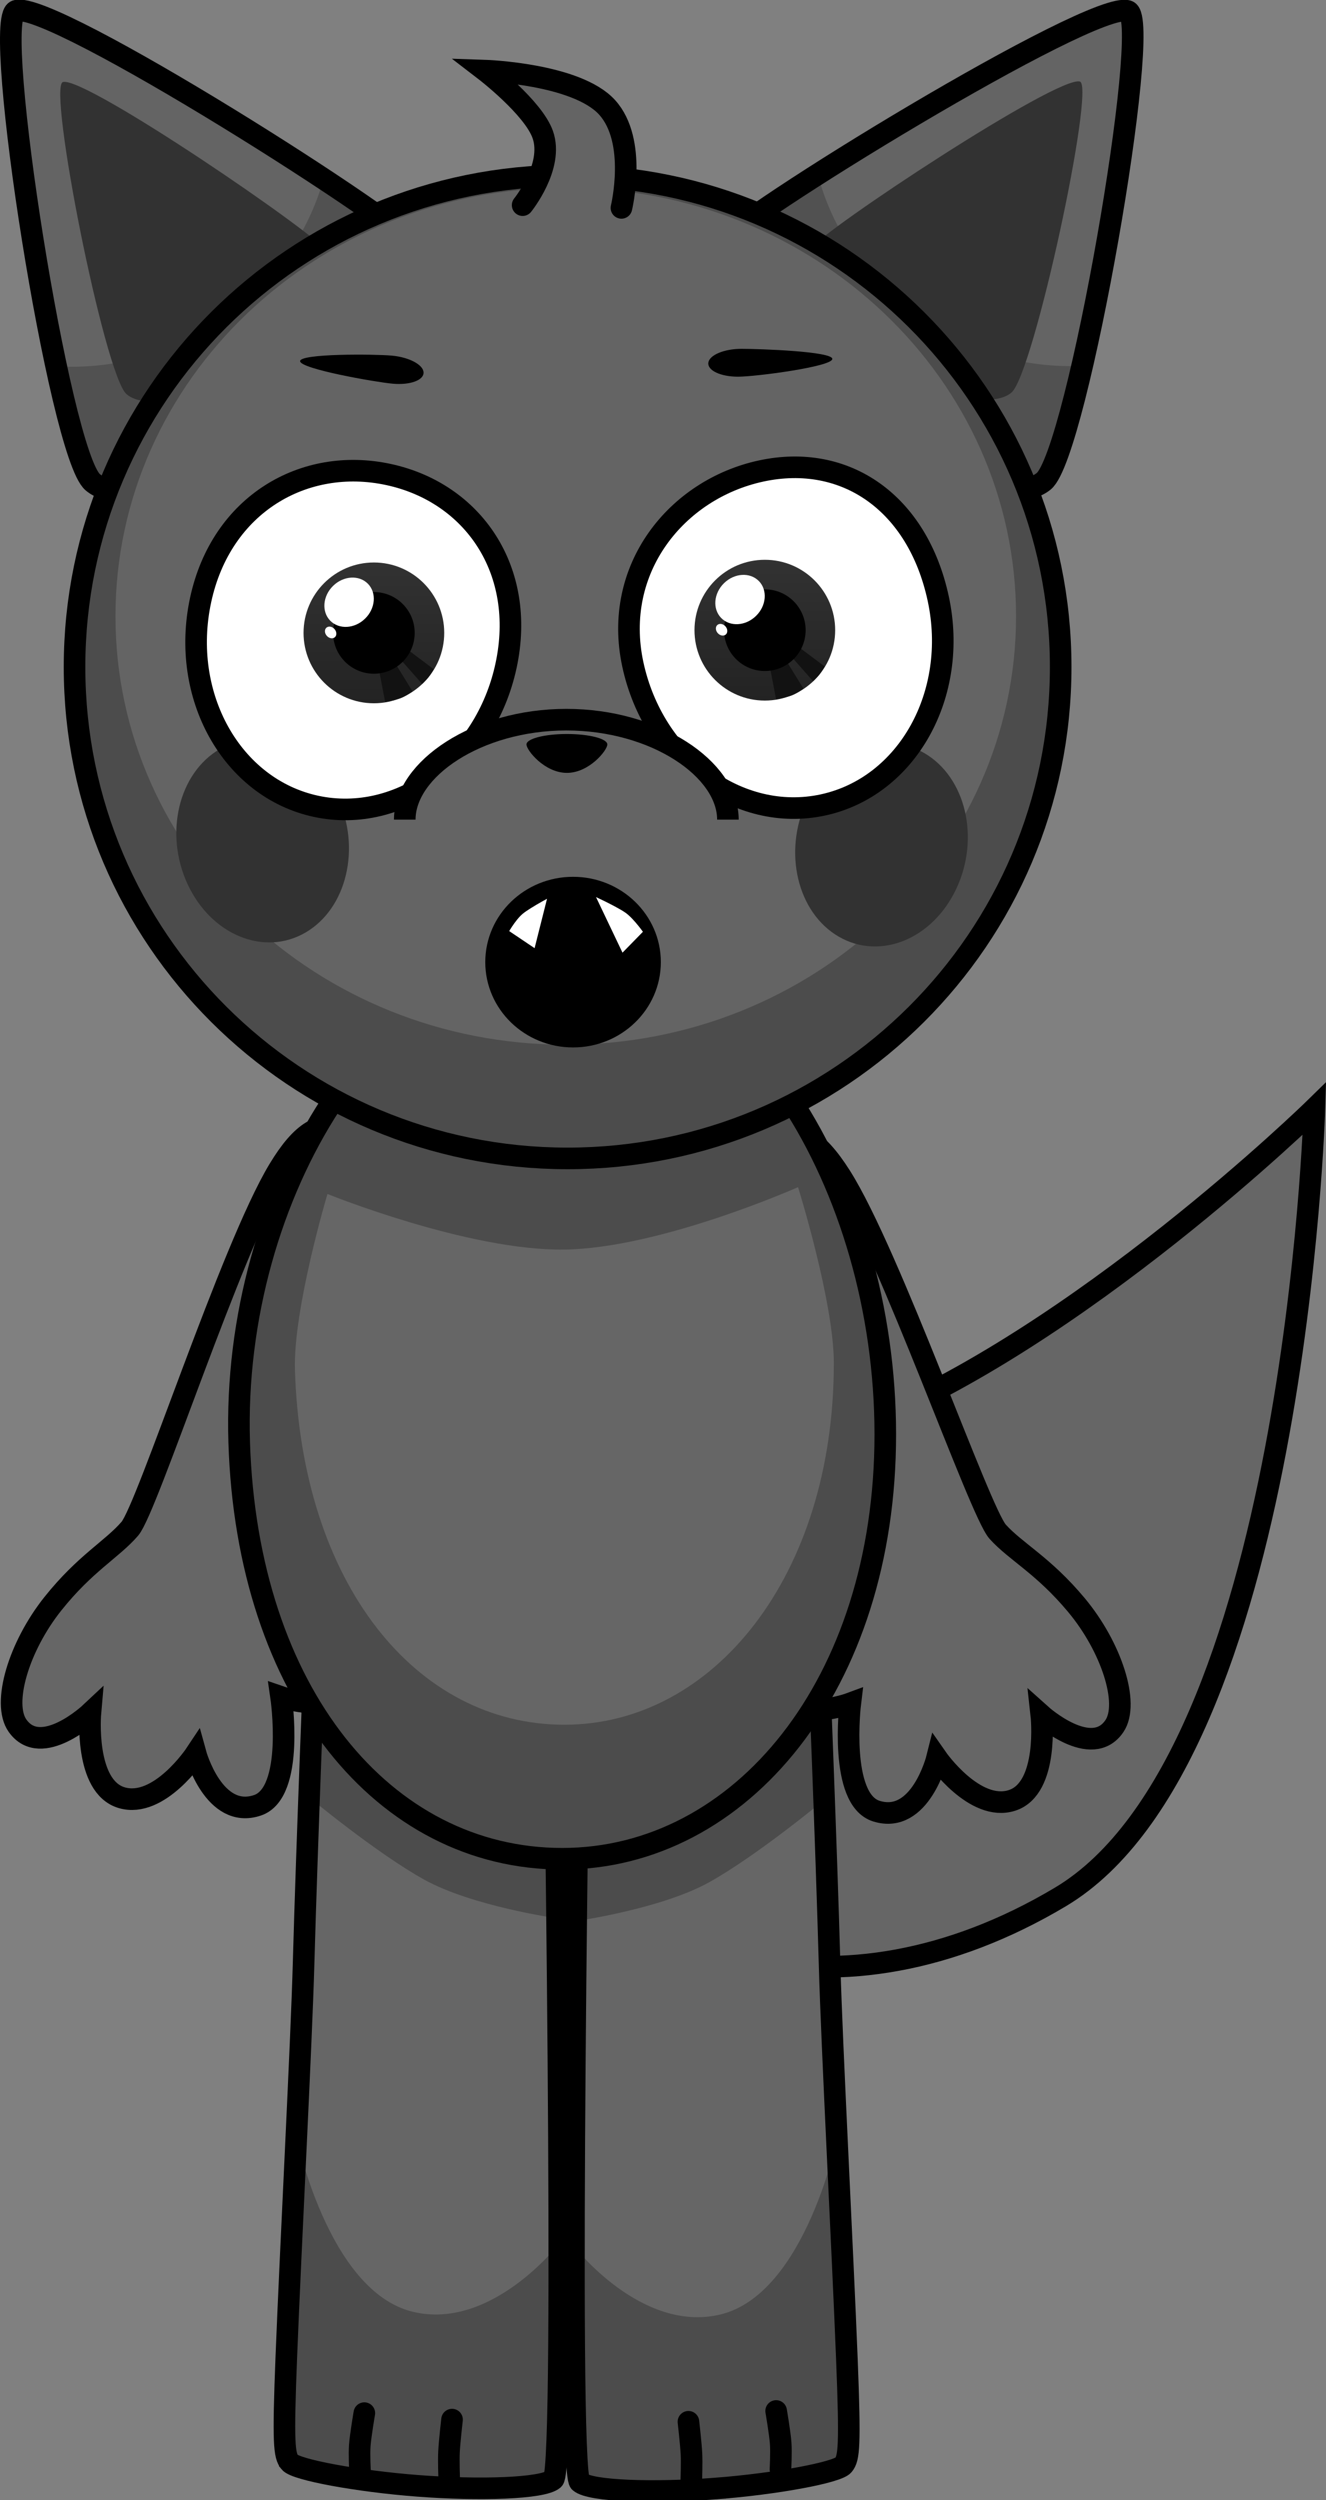
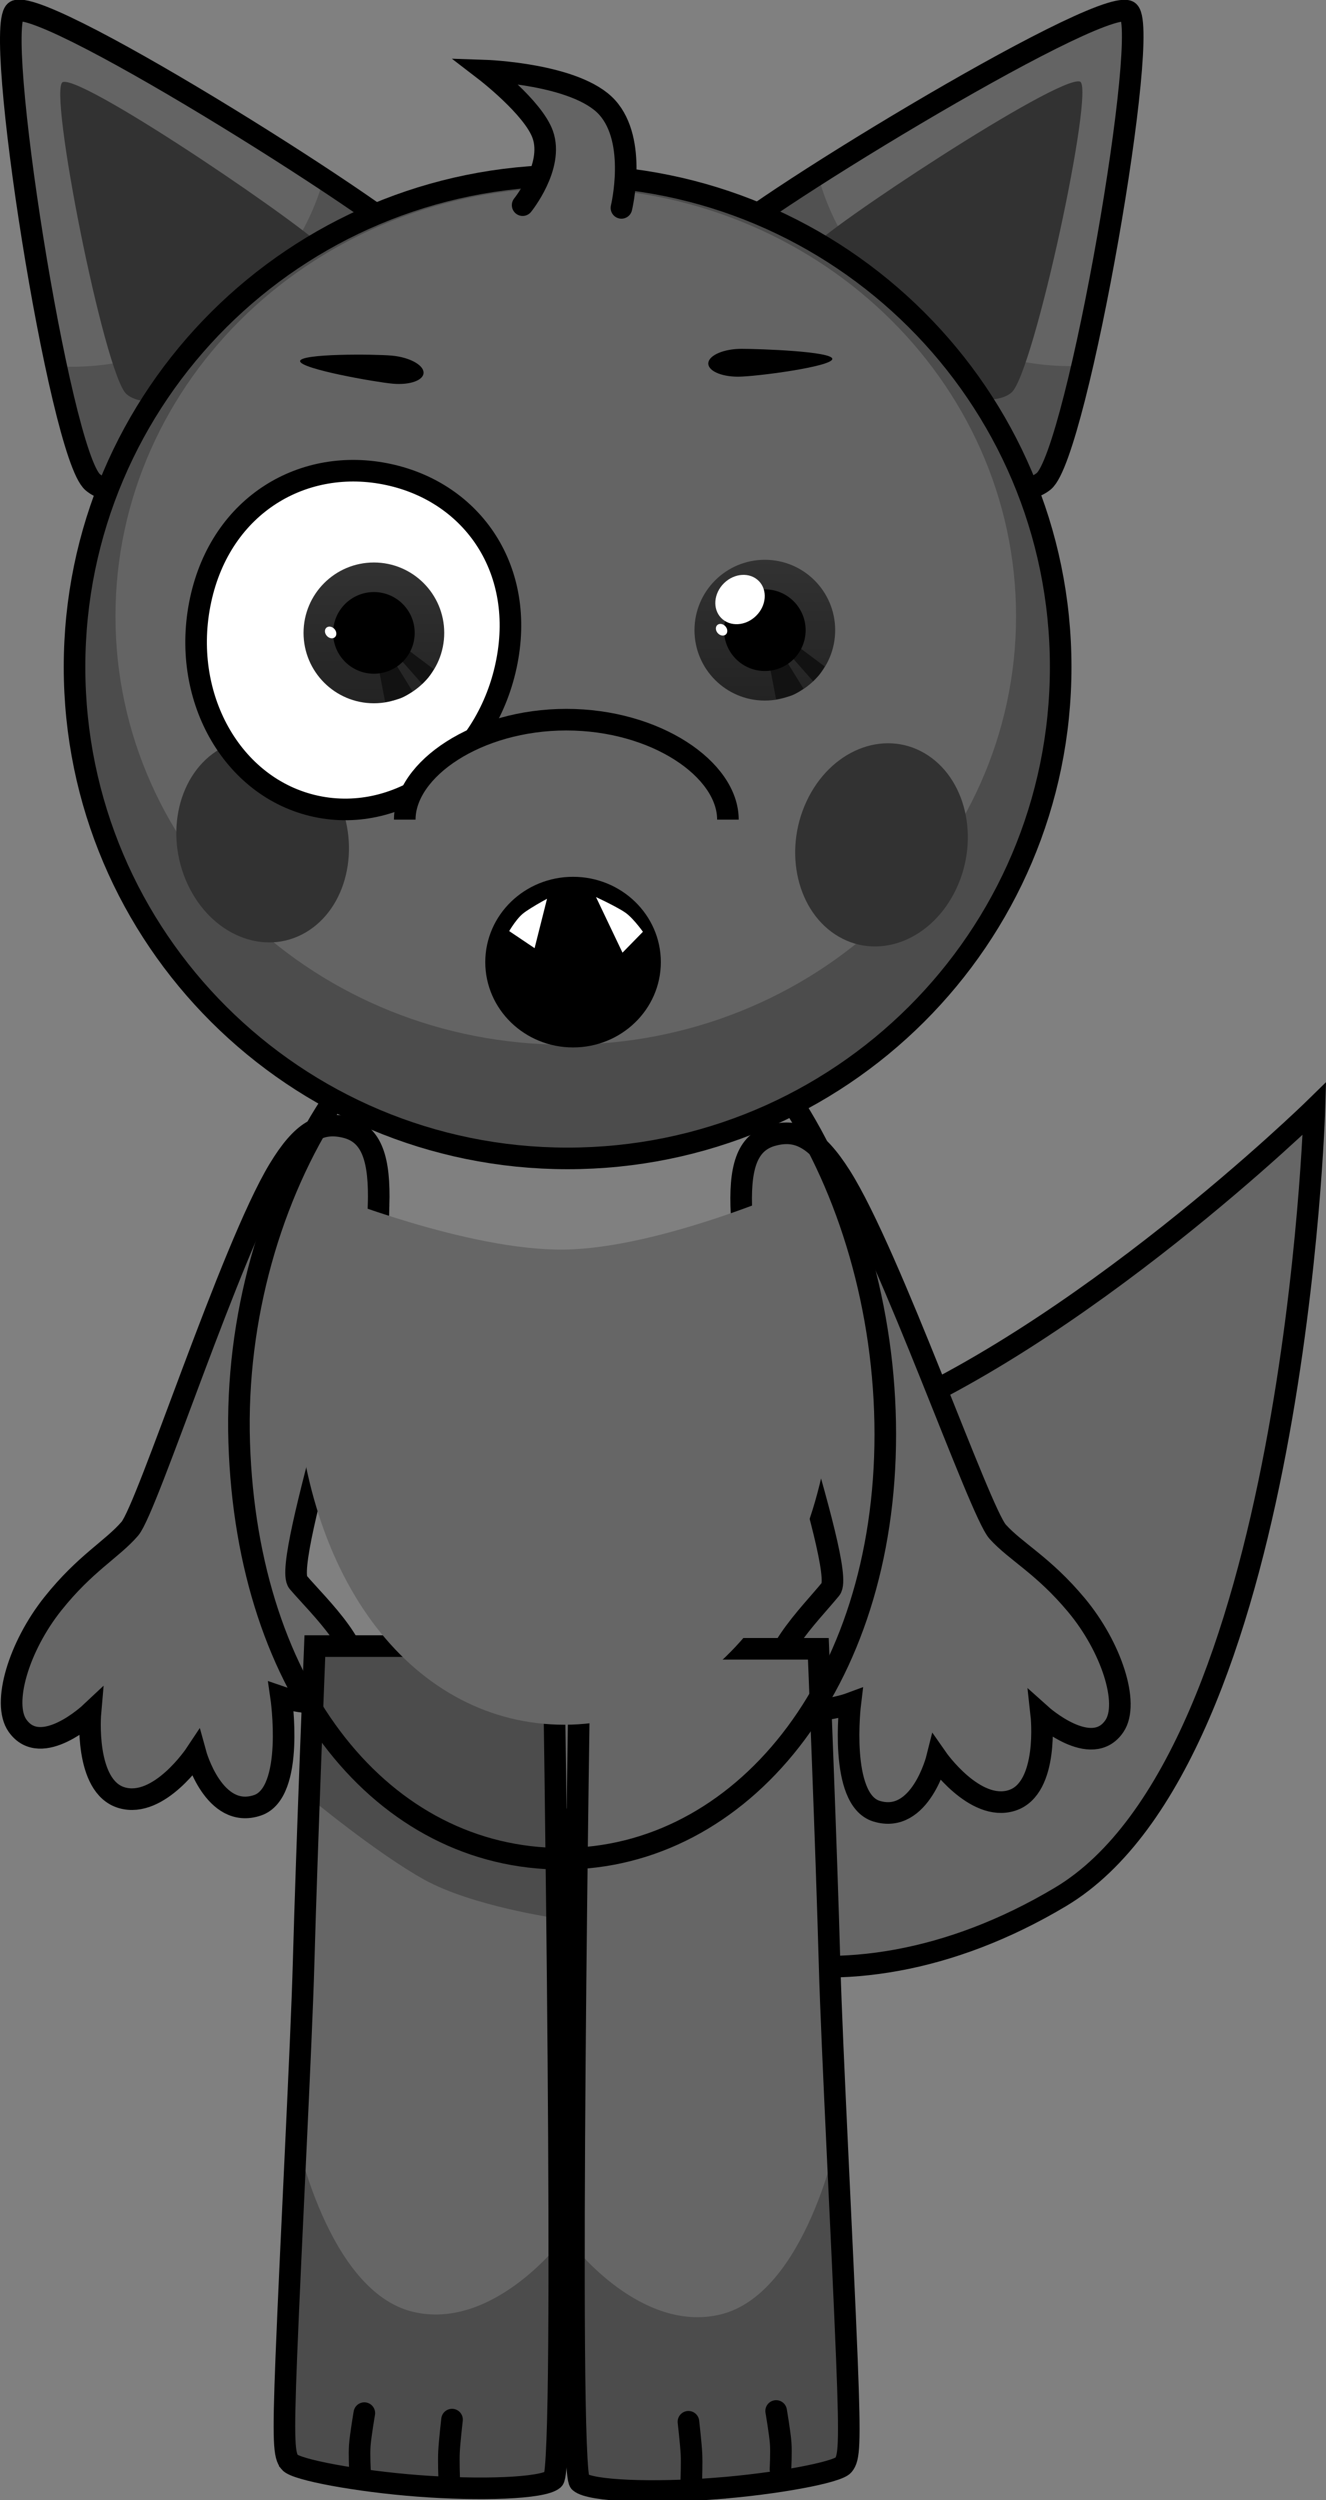
<svg xmlns="http://www.w3.org/2000/svg" version="1.1" width="153.574" height="289.358" viewBox="0,0,153.574,289.358">
  <rect x="0" y="0" width="153.574" height="289.358" fill="#808080" stroke="none" />
  <defs>
    <linearGradient x1="217.781" y1="111.04" x2="217.781" y2="127.334" gradientUnits="userSpaceOnUse" id="color-1">
      <stop offset="0" stop-color="#323232" />
      <stop offset="1" stop-color="#232323" />
    </linearGradient>
    <linearGradient x1="263.059" y1="110.727" x2="263.059" y2="127.021" gradientUnits="userSpaceOnUse" id="color-2">
      <stop offset="0" stop-color="#323232" />
      <stop offset="1" stop-color="#232323" />
    </linearGradient>
  </defs>
  <g transform="translate(-174.478,-45.941)">
    <g data-paper-data="{&quot;isPaintingLayer&quot;:true}" fill-rule="nonzero" stroke-linejoin="miter" stroke-miterlimit="10" stroke-dasharray="" stroke-dashoffset="0" style="mix-blend-mode: normal">
      <path d="M326.712,174.245c0,0 -2.215,75.025 -29.423,91.237c-25.786,15.365 -50.572,7.032 -58.47,-10.049c-9.042,-19.556 7.165,-33.513 35.101,-44.493c25.512,-10.027 52.792,-36.695 52.792,-36.695z" fill="#666666" stroke="#000000" stroke-width="2.5" stroke-linecap="butt" />
      <g data-paper-data="{&quot;index&quot;:null}" stroke="#000000" stroke-linecap="butt">
        <path d="M305.099,47.221c2.863,0.985 -5.838,51.214 -9.733,54.414c-3.279,2.694 -13.738,0.316 -24.181,-7.197c-10.443,-7.513 -15.45,-16.957 -13.636,-20.01c1.779,-2.993 43.527,-28.59 47.549,-27.207z" fill="#646464" stroke-width="0" />
        <path d="M269.188,66.11c1.628,6.254 5.52,12.139 11.427,16.389c5.855,4.212 12.678,6.091 19.199,5.78c-1.62,7.011 -3.259,12.378 -4.449,13.356c-3.279,2.694 -13.738,0.316 -24.181,-7.197c-10.443,-7.513 -15.45,-16.957 -13.636,-20.01c0.575,-0.968 5.331,-4.3 11.638,-8.319z" fill="#515151" stroke-width="0" />
        <path d="M299.554,55.38c1.79,0.558 -5.347,33.771 -7.927,35.99c-2.172,1.867 -8.751,0.628 -15.156,-3.98c-6.405,-4.608 -9.29,-10.649 -8.038,-12.707c1.227,-2.018 28.607,-20.086 31.122,-19.302z" fill="#323232" stroke-width="0" />
        <path d="M305.099,47.221c2.863,0.985 -5.838,51.214 -9.733,54.414c-3.279,2.694 -13.738,0.316 -24.181,-7.197c-10.443,-7.513 -15.45,-16.957 -13.636,-20.01c1.779,-2.993 43.527,-28.59 47.549,-27.207z" fill="none" stroke-width="2.5" />
      </g>
      <g stroke="#000000" stroke-linecap="butt">
        <path d="M223.46,75.145c1.766,3.081 -3.39,12.445 -13.95,19.792c-10.56,7.347 -21.056,9.56 -24.291,6.815c-3.844,-3.261 -11.752,-53.622 -8.874,-54.561c4.043,-1.319 45.383,24.933 47.114,27.954z" fill="#646464" stroke-width="0" />
        <path d="M223.46,75.145c1.766,3.081 -3.39,12.445 -13.95,19.792c-10.56,7.347 -21.056,9.56 -24.291,6.815c-1.174,-0.996 -2.728,-6.389 -4.238,-13.425c6.515,0.413 13.368,-1.358 19.288,-5.477c5.974,-4.156 9.958,-9.979 11.684,-16.207c6.244,4.118 10.946,7.524 11.506,8.501z" fill="#515151" stroke-width="0" />
        <path d="M212.575,75.227c1.219,2.078 -1.761,8.073 -8.238,12.579c-6.477,4.506 -13.075,5.642 -15.217,3.74c-2.545,-2.259 -9.157,-35.581 -7.358,-36.11c2.527,-0.744 29.618,17.754 30.814,19.791z" fill="#323232" stroke-width="0" />
        <path d="M223.46,75.145c1.766,3.081 -3.39,12.445 -13.95,19.792c-10.56,7.347 -21.056,9.56 -24.291,6.815c-3.844,-3.261 -11.752,-53.622 -8.874,-54.561c4.043,-1.319 45.383,24.933 47.114,27.954z" fill="none" stroke-width="2.5" />
      </g>
      <path d="M264.02,177.321c2.825,-0.739 4.998,0.298 7.82,4.743c5.763,9.078 16.085,38.821 18.189,41.151c2.11,2.337 5.258,3.866 9.108,8.474c4.059,4.858 6.178,11.392 4.415,14.012c-2.649,3.938 -8.473,-1.284 -8.473,-1.284c0,0 0.943,8.505 -3.402,9.893c-4.316,1.379 -8.682,-4.887 -8.682,-4.887c0,0 -1.925,7.71 -7.014,6.127c-4.382,-1.363 -3.025,-12.469 -3.025,-12.469c0,0 -6.366,2.365 -8.462,-1.289c-1.972,-3.437 3.872,-9.093 6.191,-11.947c1.905,-2.344 -9.876,-34.564 -10.322,-43.435c-0.258,-5.129 0.496,-8.263 3.656,-9.09z" data-paper-data="{&quot;index&quot;:null}" fill="#666666" stroke="#000000" stroke-width="2.5" stroke-linecap="butt" />
      <path d="M218.327,185.397c-0.242,8.879 -11.283,41.361 -9.325,43.66c2.384,2.8 8.355,8.321 6.463,11.802c-2.012,3.701 -8.43,1.482 -8.43,1.482c0,0 1.611,11.072 -2.739,12.535c-5.052,1.699 -7.153,-5.965 -7.153,-5.965c0,0 -4.222,6.364 -8.568,5.084c-4.375,-1.289 -3.627,-9.812 -3.627,-9.812c0,0 -5.703,5.354 -8.441,1.477c-1.823,-2.58 0.146,-9.16 4.093,-14.11c3.744,-4.695 6.856,-6.296 8.912,-8.68c2.05,-2.378 11.689,-32.349 17.243,-41.557c2.719,-4.508 4.868,-5.595 7.71,-4.92c3.178,0.754 4.003,3.87 3.863,9.004z" data-paper-data="{&quot;index&quot;:null}" fill="#666666" stroke="#000000" stroke-width="2.5" stroke-linecap="butt" />
      <g data-paper-data="{&quot;index&quot;:null}" stroke="#000000" stroke-linecap="butt">
        <path d="M257.327,333.95c-7.121,0.544 -14.455,0.322 -15.701,-0.752c-1.526,-1.316 0,-96.437 0,-96.437h27.632c0,0 0.925,22.972 1.301,36.573c0.266,9.629 1.492,32.695 2.003,45.627c0.4,10.115 0.248,11.473 -0.395,12.262c-0.705,0.864 -7.827,2.191 -14.84,2.727z" fill="#666666" stroke-width="0" />
-         <path d="M269.769,249.979c0.051,1.377 0.158,4.279 0.158,4.279c0,0 -7.774,6.445 -13.313,9.522c-5.539,3.076 -15.257,4.466 -15.257,4.466l0.269,-31.485h27.632c0,0 0.232,5.759 0.511,13.218z" fill="#4c4c4c" stroke-width="0" />
        <path d="M257.327,333.95c-7.121,0.544 -14.455,0.322 -15.701,-0.752c-0.445,-0.384 -0.67,-27.289 -0.67,-27.289c0,0 7.801,10.097 16.953,7.896c9.933,-2.389 13.603,-20.718 13.603,-20.718c0,0 0.869,21.303 1.049,25.875c0.4,10.115 0.248,11.473 -0.395,12.262c-0.705,0.864 -7.827,2.191 -14.84,2.727z" fill="#4c4c4c" stroke-width="0" />
        <path d="M257.327,333.95c-7.121,0.544 -14.455,0.322 -15.701,-0.752c-1.526,-1.316 0,-96.437 0,-96.437h27.632c0,0 0.925,22.972 1.301,36.573c0.266,9.629 1.492,32.695 2.003,45.627c0.4,10.115 0.248,11.473 -0.395,12.262c-0.705,0.864 -7.827,2.191 -14.84,2.727z" fill="none" stroke-width="2.5" />
      </g>
      <g stroke="#000000" stroke-linecap="butt">
        <path d="M208.036,330.91c-0.644,-0.789 -0.795,-2.147 -0.395,-12.262c0.511,-12.931 1.737,-35.998 2.003,-45.627c0.376,-13.602 1.301,-36.573 1.301,-36.573h27.632c0,0 1.526,95.12 0,96.437c-1.245,1.074 -8.58,1.296 -15.701,0.752c-7.012,-0.536 -14.134,-1.863 -14.84,-2.727z" fill="#666666" stroke-width="0" />
        <path d="M210.945,236.448h27.632l0.269,31.485c0,0 -9.718,-1.39 -15.257,-4.466c-5.539,-3.076 -13.313,-9.522 -13.313,-9.522c0,0 0.107,-2.902 0.158,-4.279c0.279,-7.459 0.511,-13.218 0.511,-13.218z" fill="#4c4c4c" stroke-width="0" />
        <path d="M208.036,330.91c-0.644,-0.789 -0.795,-2.147 -0.395,-12.262c0.181,-4.572 1.049,-25.875 1.049,-25.875c0,0 3.67,18.329 13.603,20.718c9.152,2.201 16.953,-7.896 16.953,-7.896c0,0 -0.225,26.905 -0.67,27.289c-1.245,1.074 -8.58,1.296 -15.701,0.752c-7.012,-0.536 -14.134,-1.863 -14.84,-2.727z" fill="#4c4c4c" stroke-width="0" />
        <path d="M208.036,330.91c-0.644,-0.789 -0.795,-2.147 -0.395,-12.262c0.511,-12.931 1.737,-35.998 2.003,-45.627c0.376,-13.602 1.301,-36.573 1.301,-36.573h27.632c0,0 1.526,95.12 0,96.437c-1.245,1.074 -8.58,1.296 -15.701,0.752c-7.012,-0.536 -14.134,-1.863 -14.84,-2.727z" fill="none" stroke-width="2.5" />
      </g>
      <g stroke="#000000" stroke-linecap="butt">
-         <path d="M277.01,211.944c0,28.943 -16.751,49.117 -37.414,49.117c-20.663,0 -36.497,-19.233 -37.414,-48.176c-0.917,-28.928 16.751,-56.637 37.414,-56.637c20.663,0 37.414,26.753 37.414,55.697z" fill="#4c4c4c" stroke-width="0" />
        <path d="M271.05,203.702c0,24.66 -13.971,41.848 -31.206,41.848c-17.235,0 -30.441,-16.387 -31.206,-41.047c-0.219,-7.054 3.765,-20.378 3.765,-20.378c0,0 16.282,6.591 27.441,6.434c11.159,-0.157 27.06,-7.225 27.06,-7.225c0,0 4.147,13.257 4.147,20.369z" fill="#666666" stroke-width="0" />
        <path d="M277.01,211.944c0,28.943 -16.751,49.117 -37.414,49.117c-20.663,0 -36.497,-19.233 -37.414,-48.176c-0.917,-28.928 16.751,-56.637 37.414,-56.637c20.663,0 37.414,26.753 37.414,55.697z" fill="none" stroke-width="2.5" />
      </g>
      <g stroke-linecap="butt">
        <g stroke="#000000">
          <path d="M297.324,123.136c0,31.409 -25.568,56.872 -57.107,56.872c-31.539,0 -57.107,-25.462 -57.107,-56.872c0,-31.409 25.568,-56.872 57.107,-56.872c31.539,0 57.107,25.462 57.107,56.872z" fill="#4c4c4c" stroke-width="0" />
          <path d="M292.154,117.261c0,27.386 -23.349,49.587 -52.151,49.587c-28.802,0 -52.151,-22.201 -52.151,-49.587c0,-27.386 23.349,-49.587 52.151,-49.587c28.802,0 52.151,22.201 52.151,49.587z" fill="#646464" stroke-width="0" />
          <path d="M297.324,123.136c0,31.409 -25.568,56.872 -57.107,56.872c-31.539,0 -57.107,-25.462 -57.107,-56.872c0,-31.409 25.568,-56.872 57.107,-56.872c31.539,0 57.107,25.462 57.107,56.872z" fill="none" stroke-width="2.5" />
        </g>
        <path d="M213.578,138.211c2.737,5.866 1.069,12.877 -3.725,15.661c-4.795,2.783 -10.901,0.284 -13.638,-5.581c-2.737,-5.866 -1.069,-12.877 3.725,-15.661c4.795,-2.783 10.901,-0.284 13.638,5.581z" fill="#323232" stroke="none" stroke-width="0" />
        <path d="M281.529,133.099c4.795,2.783 6.463,9.795 3.725,15.661c-2.737,5.866 -8.844,8.365 -13.638,5.581c-4.795,-2.783 -6.463,-9.795 -3.725,-15.661c2.737,-5.866 8.844,-8.365 13.638,-5.581z" data-paper-data="{&quot;index&quot;:null}" fill="#323232" stroke="none" stroke-width="0" />
      </g>
      <path d="M233.083,123.002c-2.394,11.086 -12.252,18.363 -22.018,16.254c-9.766,-2.109 -15.742,-12.806 -13.348,-23.892c2.394,-11.086 12.002,-16.613 21.768,-14.504c9.766,2.109 15.992,11.056 13.598,22.142z" fill="#ffffff" stroke="#000000" stroke-width="2.5" stroke-linecap="butt" />
      <g stroke="none" stroke-linecap="butt">
        <g>
          <path d="M209.634,119.187c0,-4.499 3.647,-8.147 8.147,-8.147c4.499,0 8.147,3.648 8.147,8.147c0,4.499 -3.648,8.147 -8.147,8.147c-4.499,0 -8.147,-3.647 -8.147,-8.147z" fill="url(#color-1)" stroke-width="0.5" />
          <path d="M219.089,127.196l-0.76,-3.952l1.866,-0.628l2.064,3.34c0,0 -0.848,0.632 -1.537,0.843c-0.675,0.206 -1.632,0.397 -1.632,0.397z" fill="#121212" stroke-width="0" />
          <path d="M223.371,125.094l-2.598,-2.94l1.014,-0.954l2.924,2.189c0,0 -0.343,0.594 -0.613,0.937c-0.27,0.343 -0.727,0.768 -0.727,0.768z" fill="#121212" stroke-width="0" />
        </g>
        <path d="M213.056,119.187c0,-2.61 2.116,-4.725 4.725,-4.725c2.61,0 4.725,2.116 4.725,4.725c0,2.61 -2.116,4.725 -4.725,4.725c-2.61,0 -4.725,-2.116 -4.725,-4.725z" fill="#000000" stroke-width="0.5" />
-         <path d="M216.763,117.535c-1.205,1.18 -3.012,1.288 -4.036,0.242c-1.024,-1.046 -0.877,-2.851 0.328,-4.03c1.205,-1.18 3.012,-1.288 4.036,-0.242c1.024,1.046 0.877,2.851 -0.328,4.03z" fill="#ffffff" stroke-width="0" />
        <path d="M213.268,118.806c0.242,0.326 0.217,0.739 -0.057,0.921c-0.274,0.183 -0.692,0.066 -0.934,-0.26c-0.242,-0.326 -0.217,-0.739 0.057,-0.921c0.274,-0.183 0.692,-0.066 0.934,0.26z" fill="#ffffff" stroke-width="0" />
      </g>
-       <path d="M262.621,100.454c9.766,-2.109 18.124,3.668 20.518,14.754c2.394,11.086 -3.582,21.783 -13.348,23.892c-9.766,2.109 -19.624,-5.168 -22.018,-16.254c-2.394,-11.086 5.082,-20.283 14.848,-22.392z" data-paper-data="{&quot;index&quot;:null}" fill="#ffffff" stroke="#000000" stroke-width="2.5" stroke-linecap="butt" />
      <g stroke="none" stroke-linecap="butt">
        <g>
          <path d="M254.912,118.874c0,-4.499 3.648,-8.147 8.147,-8.147c4.499,0 8.147,3.647 8.147,8.147c0,4.499 -3.647,8.147 -8.147,8.147c-4.499,0 -8.147,-3.647 -8.147,-8.147z" fill="url(#color-2)" stroke-width="0.5" />
          <path d="M264.367,126.883l-0.76,-3.952l1.866,-0.628l2.064,3.34c0,0 -0.848,0.632 -1.537,0.843c-0.675,0.206 -1.632,0.397 -1.632,0.397z" fill="#121212" stroke-width="0" />
          <path d="M268.649,124.78l-2.598,-2.94l1.014,-0.954l2.924,2.189c0,0 -0.343,0.594 -0.613,0.937c-0.27,0.343 -0.727,0.768 -0.727,0.768z" fill="#121212" stroke-width="0" />
        </g>
        <path d="M258.334,118.874c0,-2.61 2.116,-4.725 4.725,-4.725c2.61,0 4.725,2.116 4.725,4.725c0,2.61 -2.116,4.725 -4.725,4.725c-2.61,0 -4.725,-2.116 -4.725,-4.725z" fill="#000000" stroke-width="0.5" />
        <path d="M262.041,117.221c-1.205,1.18 -3.012,1.288 -4.036,0.242c-1.024,-1.046 -0.877,-2.851 0.328,-4.03c1.205,-1.18 3.012,-1.288 4.036,-0.242c1.024,1.046 0.877,2.851 -0.328,4.03z" fill="#ffffff" stroke-width="0" />
        <path d="M258.546,118.493c0.242,0.326 0.217,0.739 -0.057,0.921c-0.274,0.183 -0.692,0.066 -0.934,-0.26c-0.242,-0.326 -0.217,-0.739 0.057,-0.921c0.274,-0.183 0.692,-0.066 0.934,0.26z" fill="#ffffff" stroke-width="0" />
      </g>
      <path d="M223.534,89.052c0.028,0.897 -1.573,1.477 -3.576,1.295c-2.003,-0.182 -10.695,-1.708 -10.723,-2.606c-0.028,-0.897 8.62,-0.825 10.623,-0.643c2.003,0.182 3.649,1.056 3.676,1.953z" fill="#000000" stroke="none" stroke-width="0" stroke-linecap="butt" />
      <path d="M260.352,86.312c2.011,-0.001 10.631,0.293 10.523,1.184c-0.108,0.891 -8.904,2.042 -10.915,2.042c-2.011,0.001 -3.553,-0.721 -3.445,-1.612c0.108,-0.891 1.826,-1.614 3.837,-1.614z" data-paper-data="{&quot;index&quot;:null}" fill="#000000" stroke="none" stroke-width="0" stroke-linecap="butt" />
      <path d="M221.356,140.802c0,-5.838 8.379,-11.571 18.714,-11.571c10.336,0 18.714,5.733 18.714,11.571" fill="#646464" stroke="#000000" stroke-width="2.5" stroke-linecap="butt" />
-       <path d="M244.818,132.101c0,0.669 -2.097,3.288 -4.683,3.288c-2.586,0 -4.683,-2.619 -4.683,-3.288c0,-0.669 2.097,-1.212 4.683,-1.212c2.586,0 4.683,0.542 4.683,1.212z" fill="#000000" stroke="none" stroke-width="0" stroke-linecap="butt" />
      <path d="M235.009,69.684c0,0 3.628,-4.478 2.332,-8.163c-1.099,-3.126 -6.678,-7.407 -6.678,-7.407c0,0 10.579,0.352 14.123,4.247c3.544,3.895 1.665,11.64 1.665,11.64" fill="#646464" stroke="#000000" stroke-width="2.5" stroke-linecap="round" />
      <path d="M216.174,331.971c0,0 -0.105,-1.961 -0.026,-3.02c0.087,-1.178 0.526,-3.73 0.526,-3.73" fill="none" stroke="#000000" stroke-width="2.5" stroke-linecap="round" />
      <path d="M264.369,324.971c0,0 0.439,2.552 0.526,3.73c0.079,1.06 -0.026,3.02 -0.026,3.02" data-paper-data="{&quot;index&quot;:null}" fill="none" stroke="#000000" stroke-width="2.5" stroke-linecap="round" />
      <path d="M254.211,326.221c0,0 0.293,2.552 0.351,3.73c0.052,1.06 -0.018,3.02 -0.018,3.02" data-paper-data="{&quot;index&quot;:null}" fill="none" stroke="#000000" stroke-width="2.5" stroke-linecap="round" />
      <path d="M226.498,332.721c0,0 -0.07,-1.961 -0.018,-3.02c0.058,-1.178 0.351,-3.73 0.351,-3.73" data-paper-data="{&quot;index&quot;:null}" fill="none" stroke="#000000" stroke-width="2.5" stroke-linecap="round" />
      <g stroke="#000000" stroke-linecap="butt">
        <path d="M249.765,157.291c0,4.763 -3.992,8.624 -8.917,8.624c-4.925,0 -8.917,-3.861 -8.917,-8.624c0,-4.763 3.992,-8.624 8.917,-8.624c4.925,0 8.917,3.861 8.917,8.624z" fill="#000000" stroke-width="2.5" />
        <path d="M236.704,156.488l-3.918,-2.635c0,0 0.918,-1.707 1.905,-2.535c0.949,-0.797 3.908,-2.345 3.908,-2.345z" fill="#ffffff" stroke-width="1" />
        <path d="M246.431,157.058l-3.97,-8.324c0,0 3.515,1.551 4.77,2.448c1.101,0.787 2.358,2.648 2.358,2.648z" data-paper-data="{&quot;index&quot;:null}" fill="#ffffff" stroke-width="1" />
      </g>
    </g>
  </g>
</svg>